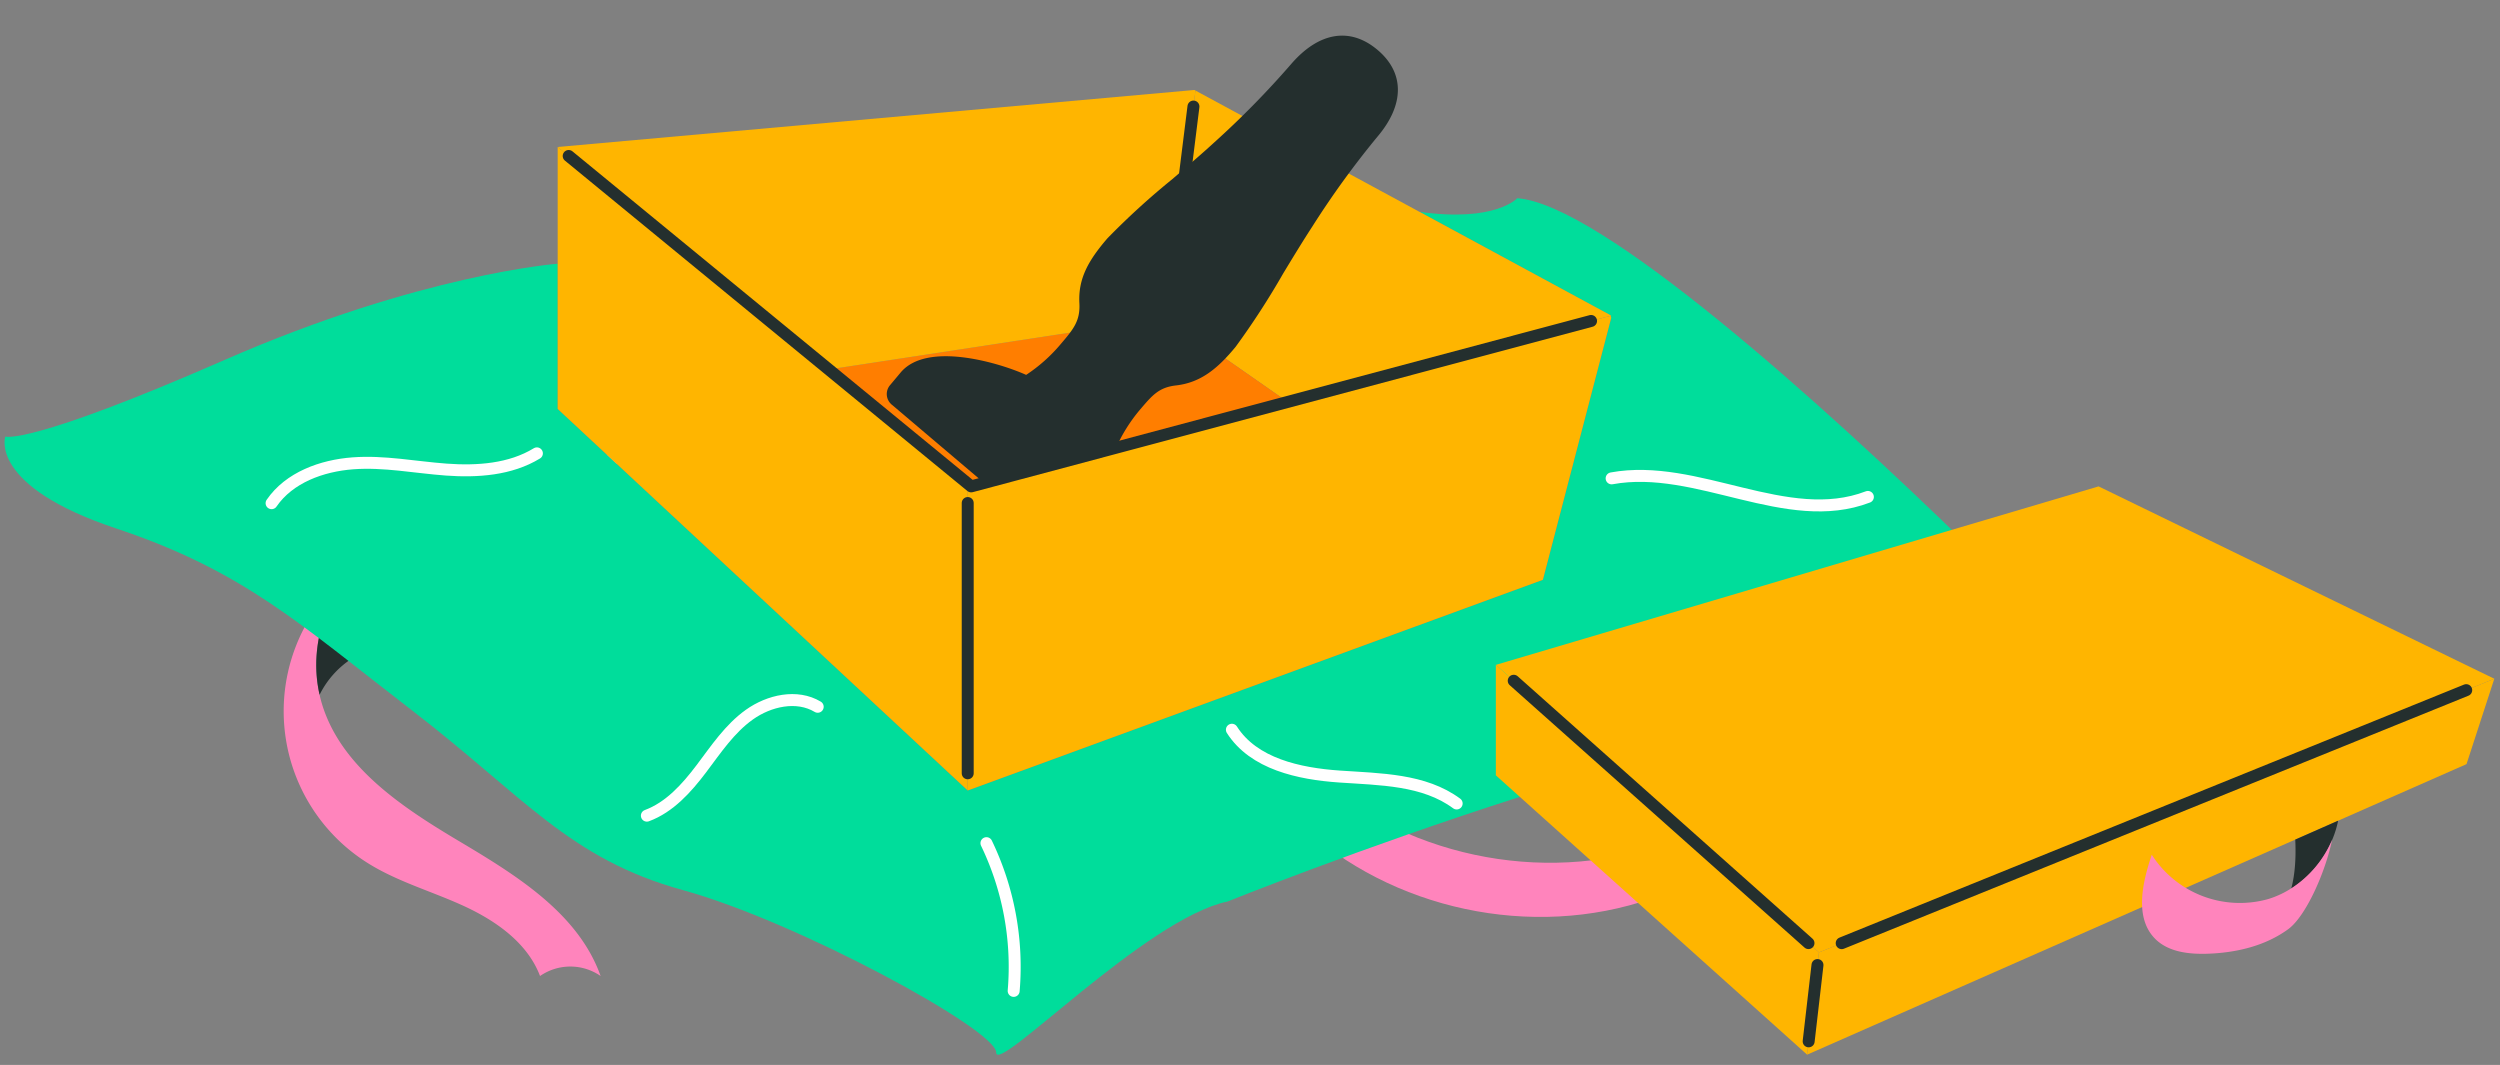
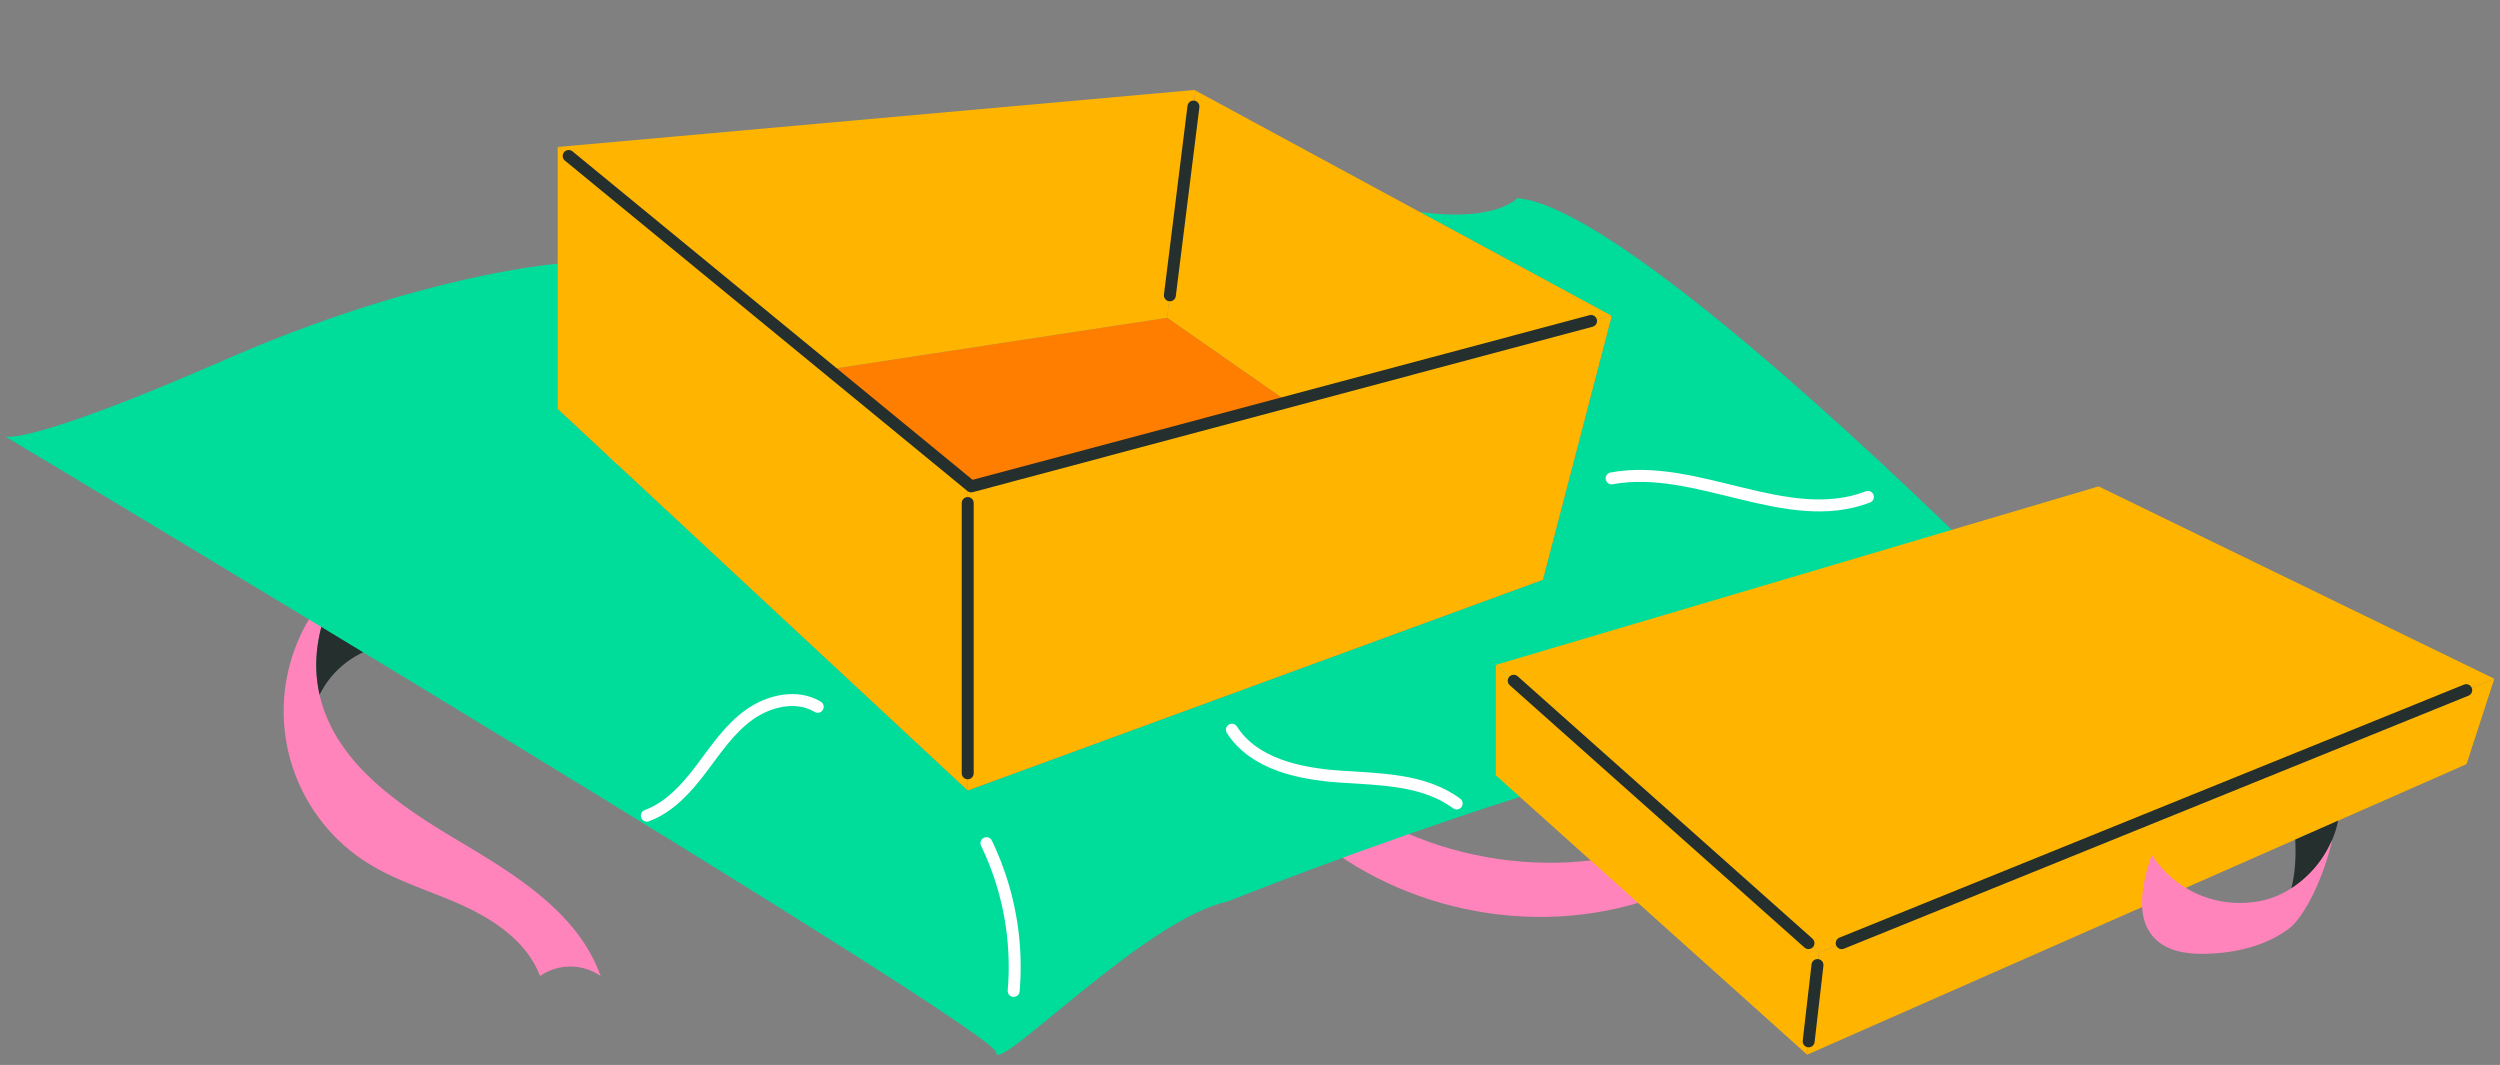
<svg xmlns="http://www.w3.org/2000/svg" id="el_Zajelvs5Z" data-name="图层 1" viewBox="0 0 439 187">
  <rect x="0" y="0" width="439" height="187" fill="#808080" stroke="none" />
  <style>@-webkit-keyframes kf_el_jqI8wz96_U4_an_0MdC0bmu4{0%{-webkit-transform: translate(287.5px, 73.43px) scale(0, 0) translate(-287.5px, -73.43px);transform: translate(287.5px, 73.43px) scale(0, 0) translate(-287.5px, -73.43px);}13.33%{-webkit-transform: translate(287.5px, 73.43px) scale(1, 1) translate(-287.5px, -73.43px);transform: translate(287.5px, 73.43px) scale(1, 1) translate(-287.5px, -73.43px);}100%{-webkit-transform: translate(287.5px, 73.43px) scale(1, 1) translate(-287.5px, -73.43px);transform: translate(287.5px, 73.43px) scale(1, 1) translate(-287.5px, -73.43px);}}@keyframes kf_el_jqI8wz96_U4_an_0MdC0bmu4{0%{-webkit-transform: translate(287.5px, 73.43px) scale(0, 0) translate(-287.5px, -73.43px);transform: translate(287.5px, 73.43px) scale(0, 0) translate(-287.5px, -73.43px);}13.33%{-webkit-transform: translate(287.5px, 73.43px) scale(1, 1) translate(-287.5px, -73.43px);transform: translate(287.5px, 73.43px) scale(1, 1) translate(-287.5px, -73.43px);}100%{-webkit-transform: translate(287.5px, 73.43px) scale(1, 1) translate(-287.5px, -73.43px);transform: translate(287.5px, 73.43px) scale(1, 1) translate(-287.5px, -73.43px);}}@-webkit-keyframes kf_el_85qcliIUNeF_an_hj8xP4MN-{16.67%{-webkit-transform: translate(298.85px, 79.66px) scale(0, 0) translate(-298.85px, -79.66px);transform: translate(298.85px, 79.66px) scale(0, 0) translate(-298.85px, -79.66px);}25%{-webkit-transform: translate(298.85px, 79.66px) scale(1, 1) translate(-298.85px, -79.66px);transform: translate(298.85px, 79.66px) scale(1, 1) translate(-298.85px, -79.66px);}0%{-webkit-transform: translate(298.85px, 79.66px) scale(0, 0) translate(-298.85px, -79.66px);transform: translate(298.85px, 79.66px) scale(0, 0) translate(-298.85px, -79.66px);}100%{-webkit-transform: translate(298.85px, 79.66px) scale(1, 1) translate(-298.85px, -79.66px);transform: translate(298.85px, 79.66px) scale(1, 1) translate(-298.85px, -79.66px);}}@keyframes kf_el_85qcliIUNeF_an_hj8xP4MN-{16.67%{-webkit-transform: translate(298.85px, 79.66px) scale(0, 0) translate(-298.85px, -79.66px);transform: translate(298.85px, 79.66px) scale(0, 0) translate(-298.85px, -79.66px);}25%{-webkit-transform: translate(298.85px, 79.66px) scale(1, 1) translate(-298.85px, -79.66px);transform: translate(298.85px, 79.66px) scale(1, 1) translate(-298.85px, -79.66px);}0%{-webkit-transform: translate(298.85px, 79.66px) scale(0, 0) translate(-298.85px, -79.66px);transform: translate(298.85px, 79.66px) scale(0, 0) translate(-298.85px, -79.66px);}100%{-webkit-transform: translate(298.85px, 79.66px) scale(1, 1) translate(-298.85px, -79.66px);transform: translate(298.85px, 79.66px) scale(1, 1) translate(-298.85px, -79.66px);}}#el_Zajelvs5Z *{-webkit-animation-duration: 2s;animation-duration: 2s;-webkit-animation-iteration-count: infinite;animation-iteration-count: infinite;-webkit-animation-timing-function: cubic-bezier(0, 0, 1, 1);animation-timing-function: cubic-bezier(0, 0, 1, 1);}#el_kQKsz9YUd7{fill: #ff84bc;}#el___d7t2CDVQ{fill: #ff84bc;}#el_Ews5LKgLfi{fill: #242f2e;}#el_z5347zyKAY{fill: #ff84bc;}#el_5Jwz7qU2Ty{fill: #ff84bc;}#el_ac12EyC14Q{fill: #00dd9b;}#el_DlFUmQljgN{fill: #ffb500;}#el_onhgchmH7_{fill: #ffb500;}#el_FCEoLYes15{fill: #ff7e00;}#el_XIf3POBQjm{fill: #ffb500;}#el_W82ckA61MS{fill: #ffb500;}#el__-hPiikVPs{fill: none;stroke: #242f2e;stroke-linecap: round;stroke-linejoin: round;stroke-width: 2.1px;}#el_U4c370XLC2{fill: none;stroke: #242f2e;stroke-linecap: round;stroke-linejoin: round;stroke-width: 2.1px;}#el_VIJ4pkHJah{fill: none;stroke: #242f2e;stroke-linecap: round;stroke-linejoin: round;stroke-width: 2.1px;}#el_AqiXJldDDW0{fill: #ffb500;}#el_TDlXboysUJE{fill: #ffb500;}#el_u25WxL-9RlL{fill: #ffb500;}#el_VgRCKqp00-S{fill: none;stroke: #242f2e;stroke-linecap: round;stroke-linejoin: round;stroke-width: 2.1px;}#el_JmaMwmVGZoO{fill: none;stroke: #242f2e;stroke-linecap: round;stroke-linejoin: round;stroke-width: 2.1px;}#el_J7XTr1n5qgq{fill: none;stroke: #242f2e;stroke-linecap: round;stroke-linejoin: round;stroke-width: 2.1px;}#el_BQL0fk55OjO{fill: none;stroke-linecap: round;stroke-linejoin: round;stroke-width: 2.1px;stroke: #fff;}#el_YusxjhZts_l{fill: none;stroke-linecap: round;stroke-linejoin: round;stroke-width: 2.1px;stroke: #fff;}#el_tvUUcX8zNy3{fill: none;stroke-linecap: round;stroke-linejoin: round;stroke-width: 2.1px;stroke: #fff;}#el_L2c5fyRIgTt{fill: none;stroke-linecap: round;stroke-linejoin: round;stroke-width: 2.1px;stroke: #fff;}#el_SDJMGai_Sjf{fill: none;stroke-linecap: round;stroke-linejoin: round;stroke-width: 2.1px;stroke: #fff;}#el_ne0hXKK2qqU{-webkit-clip-path: url(#clip-path);clip-path: url(#clip-path);}#el_73GARjc13_7{fill: #242f2e;}#el_K6CaV0uR19V{-webkit-clip-path: url(#clip-path-2);clip-path: url(#clip-path-2);}#el_uzwef72rGW4{fill: #242f2e;}#el_9hP3fnpvZOU{fill: #ff84bc;}#el_85qcliIUNeF{fill: #2966c3;}#el_jqI8wz96_U4{fill: #2966c3;}#el_85qcliIUNeF_an_hj8xP4MN-{-webkit-animation-fill-mode: backwards;animation-fill-mode: backwards;-webkit-transform: translate(298.85px, 79.66px) scale(0, 0) translate(-298.85px, -79.66px);transform: translate(298.85px, 79.66px) scale(0, 0) translate(-298.85px, -79.66px);-webkit-animation-name: kf_el_85qcliIUNeF_an_hj8xP4MN-;animation-name: kf_el_85qcliIUNeF_an_hj8xP4MN-;-webkit-animation-timing-function: cubic-bezier(0, 0, 1, 1);animation-timing-function: cubic-bezier(0, 0, 1, 1);}#el_jqI8wz96_U4_an_0MdC0bmu4{-webkit-animation-fill-mode: backwards;animation-fill-mode: backwards;-webkit-transform: translate(287.5px, 73.43px) scale(0, 0) translate(-287.5px, -73.43px);transform: translate(287.5px, 73.43px) scale(0, 0) translate(-287.5px, -73.43px);-webkit-animation-name: kf_el_jqI8wz96_U4_an_0MdC0bmu4;animation-name: kf_el_jqI8wz96_U4_an_0MdC0bmu4;-webkit-animation-timing-function: cubic-bezier(0, 0, 1, 1);animation-timing-function: cubic-bezier(0, 0, 1, 1);}</style>
  <defs>
    <clipPath id="clip-path">
      <polygon class="cls-1" points="170.54 85.41 265.32 60.12 262.76 6.19 170.54 3.5 149.45 27.39 148.24 67.11 170.54 85.41" />
    </clipPath>
    <clipPath id="clip-path-2">
      <path class="cls-1" d="M401.62,148.06l11.77-5.19,1.66,22.75L379,175.4s-12.41-3.43-12.41-4,2.71-19,2.71-19l4-7,22.26-.54Z" />
    </clipPath>
  </defs>
  <title>dont-make-anal-a-surprise</title>
  <g id="el_eFTbm3WgXo">
    <path d="M113.91,79.21,76.34,93.94A22.8,22.8,0,0,1,78,86.35C89.06,81.33,101.69,80.21,113.91,79.21Z" id="el_kQKsz9YUd7" />
    <path d="M56.12,122c.08.37.17.73.27,1.1,3.16,11.32,14,18.52,24.08,24.52s21.07,12.7,25,23.77a9.33,9.33,0,0,0-10.64,0c-2.2-5.82-7.74-9.7-13.39-12.3s-11.75-4.29-17-7.62a31.48,31.48,0,0,1-4.31-49.89C56.32,107.86,54.52,115,56.12,122Z" id="el___d7t2CDVQ" />
    <path d="M91.85,116c-6.26,3.89-17.9-4.49-25.84-2.3A16.13,16.13,0,0,0,56.12,122c-1.6-7,.2-14.18,4-20.38A28.9,28.9,0,0,1,63.5,99l12.84-5a21.54,21.54,0,0,0,.41,5.19C78.43,107.28,84.65,113,91.85,116Z" id="el_Ews5LKgLfi" />
-     <path d="M78,86.35a22.8,22.8,0,0,0-1.65,7.59L63.5,99a28.9,28.9,0,0,0-3.36,2.69A39.09,39.09,0,0,1,73.69,88.55C75.09,87.74,76.53,87,78,86.35Z" id="el_z5347zyKAY" />
    <path d="M290,157.79c-20.94,7.26-45.7,2-61.86-13.19l1.67-9.5c16.15,15.16,40.92,20.44,61.85,13.19Z" id="el_5Jwz7qU2Ty" />
-     <path d="M282.93,55.81l-.1-.36.1,0L249.27,37.2c13.32,1.88,17.16-2.39,17.16-2.39,14.5,1,53,35.5,79.5,61.33s35.57,24.17,35.57,24.17-5.57,10-38.57,5-127.38,33-127.38,33c-14.38,3-40.62,30.5-40.62,26.5s-35-23-55-28.5-28-16.5-47.5-31.5-29.5-24.5-52-32S.93,76.66.93,76.66s4,1.65,38.5-13.45,58.5-16.9,58.5-16.9v25.5l72,67,101-37Z" id="el_ac12EyC14Q" />
+     <path d="M282.93,55.81l-.1-.36.1,0L249.27,37.2c13.32,1.88,17.16-2.39,17.16-2.39,14.5,1,53,35.5,79.5,61.33s35.57,24.17,35.57,24.17-5.57,10-38.57,5-127.38,33-127.38,33c-14.38,3-40.62,30.5-40.62,26.5S.93,76.66.93,76.66s4,1.65,38.5-13.45,58.5-16.9,58.5-16.9v25.5l72,67,101-37Z" id="el_ac12EyC14Q" />
    <polygon points="226.12 70.58 282.83 55.45 282.93 55.81 270.93 101.81 169.93 138.81 169.93 85.81 170.37 85.27 170.54 85.41 226.12 70.58" id="el_DlFUmQljgN" />
    <polygon points="282.93 55.42 282.83 55.45 226.12 70.58 204.93 55.81 209.92 15.9 249.26 37.2 249.27 37.2 282.93 55.42" id="el_onhgchmH7_" />
    <polygon points="204.93 55.81 226.12 70.58 170.54 85.41 170.37 85.27 145.73 65.05 145.93 64.81 204.93 55.81" id="el_FCEoLYes15" />
    <polygon points="209.92 15.9 204.93 55.81 145.93 64.81 145.73 65.05 97.93 25.81 209.73 15.8 209.92 15.9" id="el_XIf3POBQjm" />
    <polygon points="170.37 85.27 169.93 85.81 169.93 138.81 97.93 71.81 97.93 46.31 97.93 25.81 145.73 65.05 170.37 85.27" id="el_W82ckA61MS" />
    <polyline points="279.39 56.36 170.54 85.41 99.86 27.39" id="el__-hPiikVPs" />
    <line x1="169.93" y1="135.79" x2="169.93" y2="88.33" id="el_U4c370XLC2" />
    <line x1="209.57" y1="18.71" x2="205.43" y2="51.86" id="el_VIJ4pkHJah" />
    <polygon points="438 119.19 433.12 134.18 317.33 185.2 319.41 167.24 438 119.19" id="el_AqiXJldDDW0" />
    <polygon points="438 119.19 319.41 167.24 262.67 116.75 368.51 85.41 438 119.19" id="el_TDlXboysUJE" />
    <polygon points="319.41 167.24 317.33 185.2 262.67 136.15 262.67 116.75 319.41 167.24" id="el_u25WxL-9RlL" />
    <line x1="317.57" y1="165.61" x2="265.81" y2="119.54" id="el_VgRCKqp00-S" />
    <line x1="433.07" y1="121.19" x2="323.4" y2="165.62" id="el_JmaMwmVGZoO" />
    <line x1="319.15" y1="169.46" x2="317.6" y2="182.86" id="el_J7XTr1n5qgq" />
-     <path d="M47.69,88.36c3.1-4.52,8.81-6.59,14.28-7s10.92.7,16.39,1.1,11.26,0,15.92-2.85" id="el_BQL0fk55OjO" />
    <path d="M143.59,124.11c-3.65-2.19-8.52-1.1-12,1.38s-5.88,6.12-8.45,9.52-5.56,6.74-9.55,8.22" id="el_YusxjhZts_l" />
    <path d="M173.22,148.06A50,50,0,0,1,178,174" id="el_tvUUcX8zNy3" />
    <path d="M283,84c15-2.75,30.77,8.72,45,3.26" id="el_L2c5fyRIgTt" />
    <path d="M216.32,128.14c3.82,6,11.78,7.73,18.9,8.22s14.83.48,20.57,4.73" id="el_SDJMGai_Sjf" />
    <g id="el_ne0hXKK2qqU">
-       <path d="M195.89,78.82A28.43,28.43,0,0,1,200.13,72c2.2-2.57,3.34-4,6.48-4.33,4.26-.52,7.21-2.94,10.36-6.76A138.05,138.05,0,0,0,225.34,48c1.87-3.09,3.65-6,5.09-8.2A156.7,156.7,0,0,1,241.88,24c4.78-5.64,4.79-11.22,0-15.25s-10.26-3.15-15.14,2.48A156.64,156.64,0,0,1,213.1,25.12c-1.92,1.77-4.52,4-7.27,6.36a132.62,132.62,0,0,0-11.36,10.36c-3.26,3.79-5.17,7-4.93,11.41.16,3.07-1,4.51-3.26,7.15a28.1,28.1,0,0,1-6.09,5.43c-4.42-2-17.28-6-22-.46l-1.86,2.22a2.41,2.41,0,0,0,.2,3.41.9.9,0,0,0,.18.15l37.48,31.79h0a2.43,2.43,0,0,0,3.42,0l.15-.17,1.88-2.22C204.63,94.89,198.64,82.84,195.89,78.82Zm-.11,22.51h0l0,.1Z" id="el_73GARjc13_7" />
-     </g>
+       </g>
    <g id="el_K6CaV0uR19V">
      <path d="M402.78,144.45,410.9,140a17.23,17.23,0,0,1-1.38,7.5,18.88,18.88,0,0,1-7.18,8.54C403.73,150.88,402.78,144.45,402.78,144.45Z" id="el_uzwef72rGW4" />
      <path d="M402.34,156a18.88,18.88,0,0,0,7.18-8.54c-1.2,5.79-4.62,13.42-7.68,15.68-4.08,3-9.27,4.19-14.33,4.34-3.21.09-6.71-.32-9-2.56-3.74-3.67-2.33-9.87-.66-14.83a18.37,18.37,0,0,0,20.46,7.78A16.43,16.43,0,0,0,402.34,156Z" id="el_9hP3fnpvZOU" />
    </g>
  </g>
  <g id="el_IqNmCHd9qdt">
    <g id="el_85qcliIUNeF_an_hj8xP4MN-" data-animator-group="true" data-animator-type="2">
      <polygon points="345.36 38.59 298.85 74.71 305.25 79.66 368.5 61.19 345.36 38.59" id="el_85qcliIUNeF" />
    </g>
    <g id="el_jqI8wz96_U4_an_0MdC0bmu4" data-animator-group="true" data-animator-type="2">
      <polygon points="345.15 26.37 309.82 2 287.5 73.43 345.15 26.37" id="el_jqI8wz96_U4" />
    </g>
  </g>
</svg>